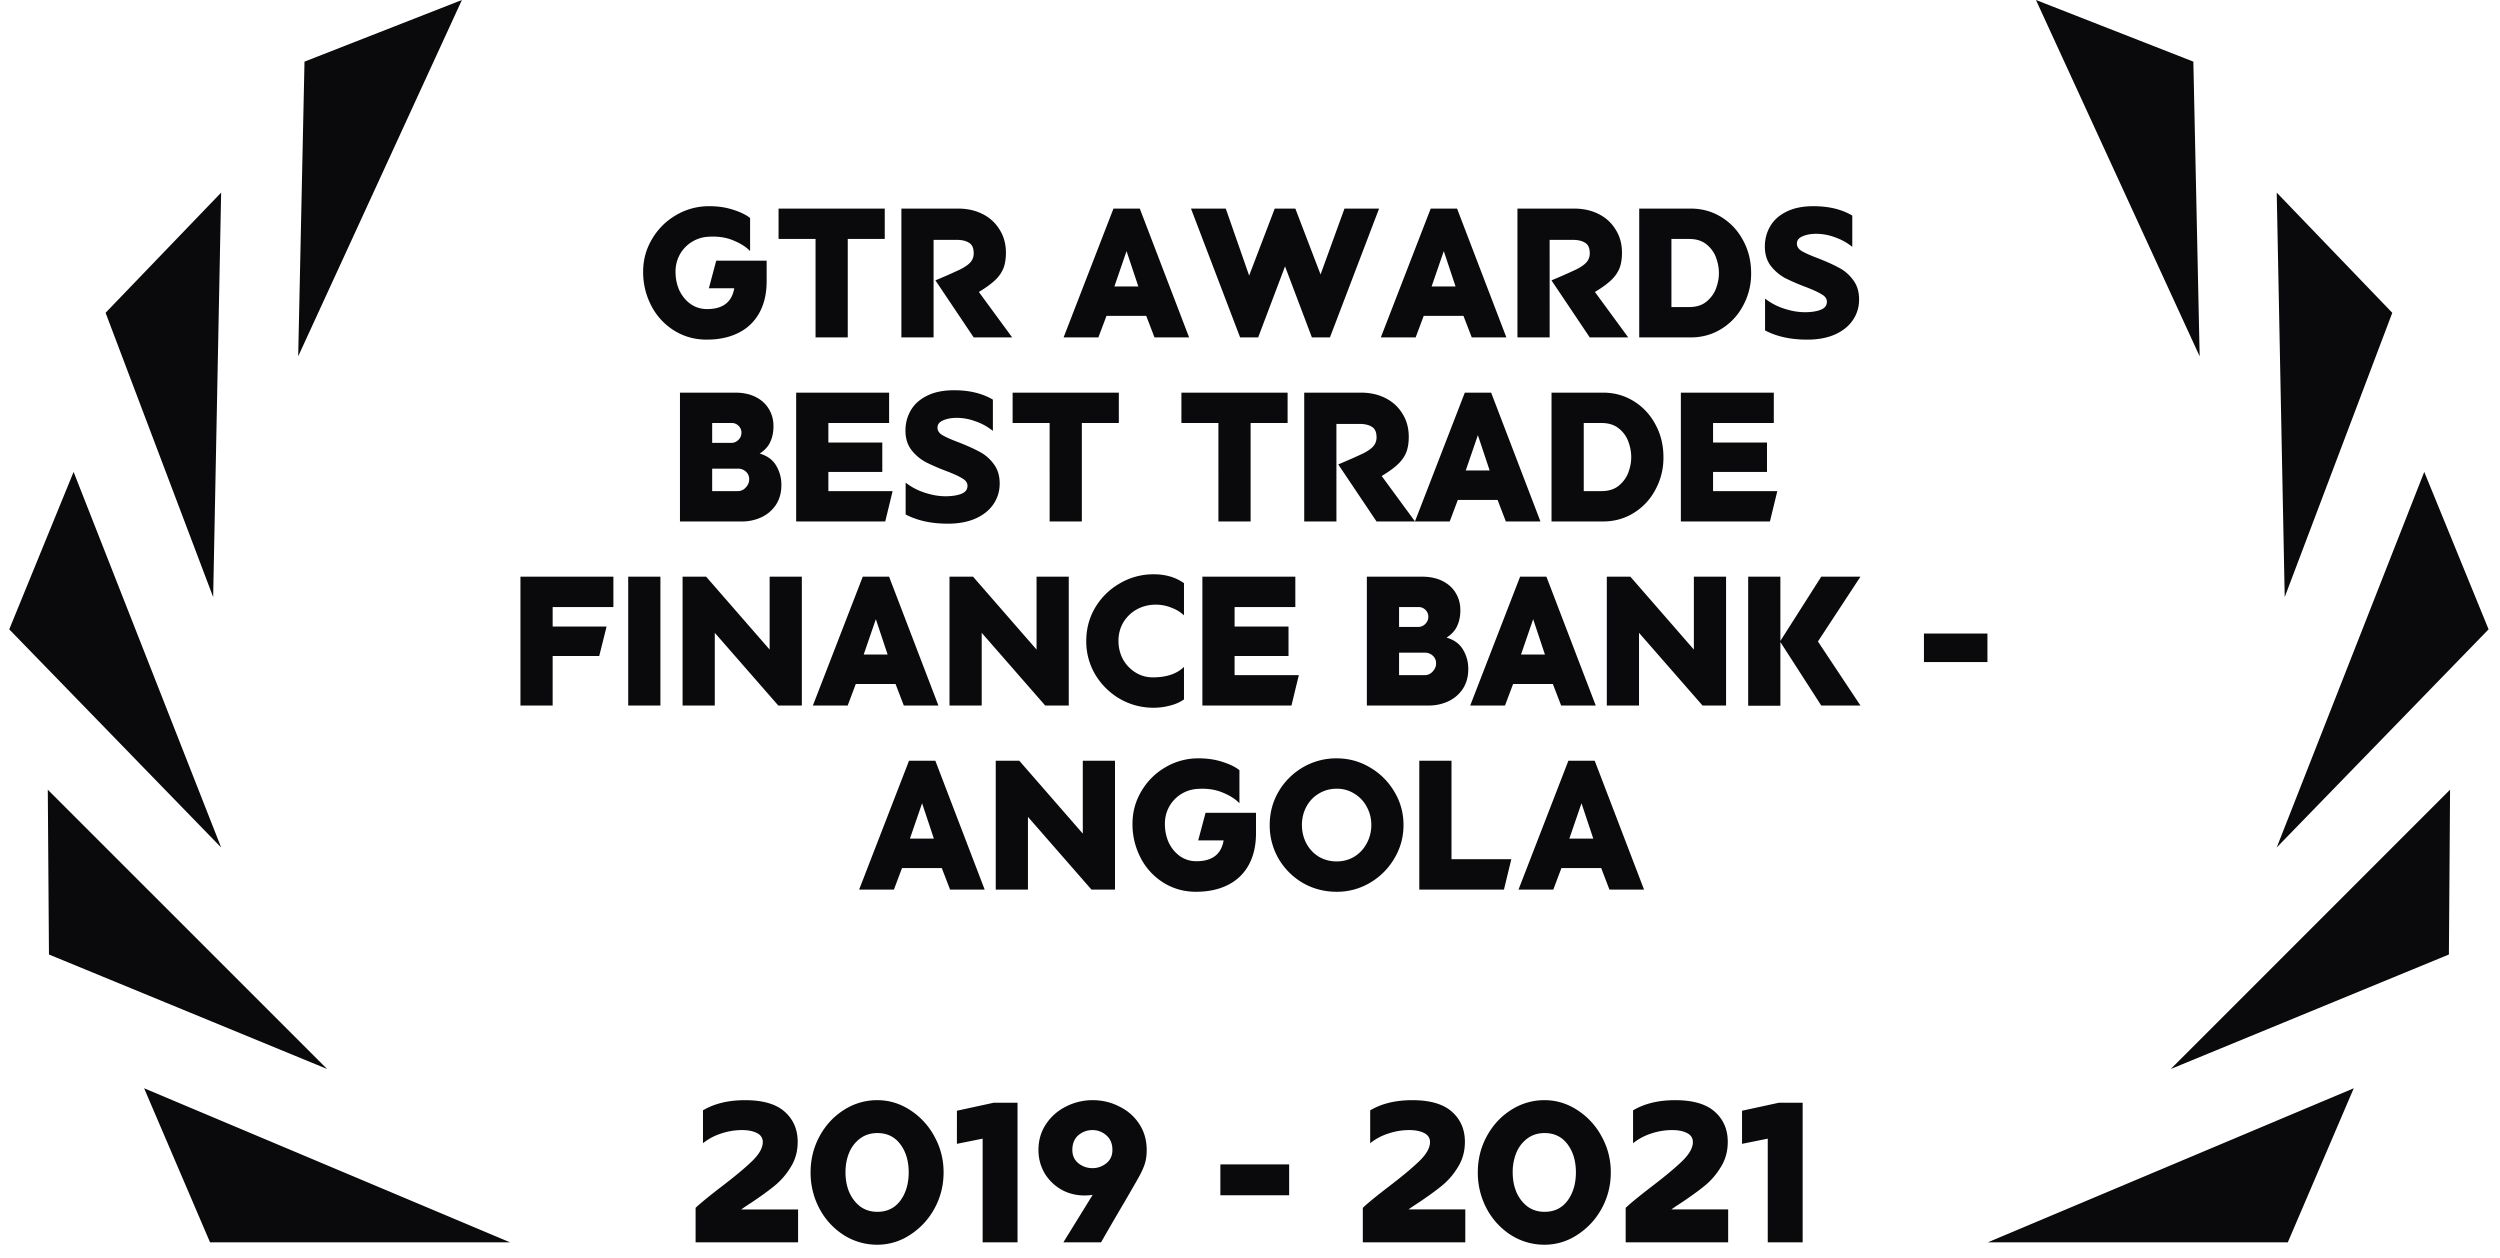
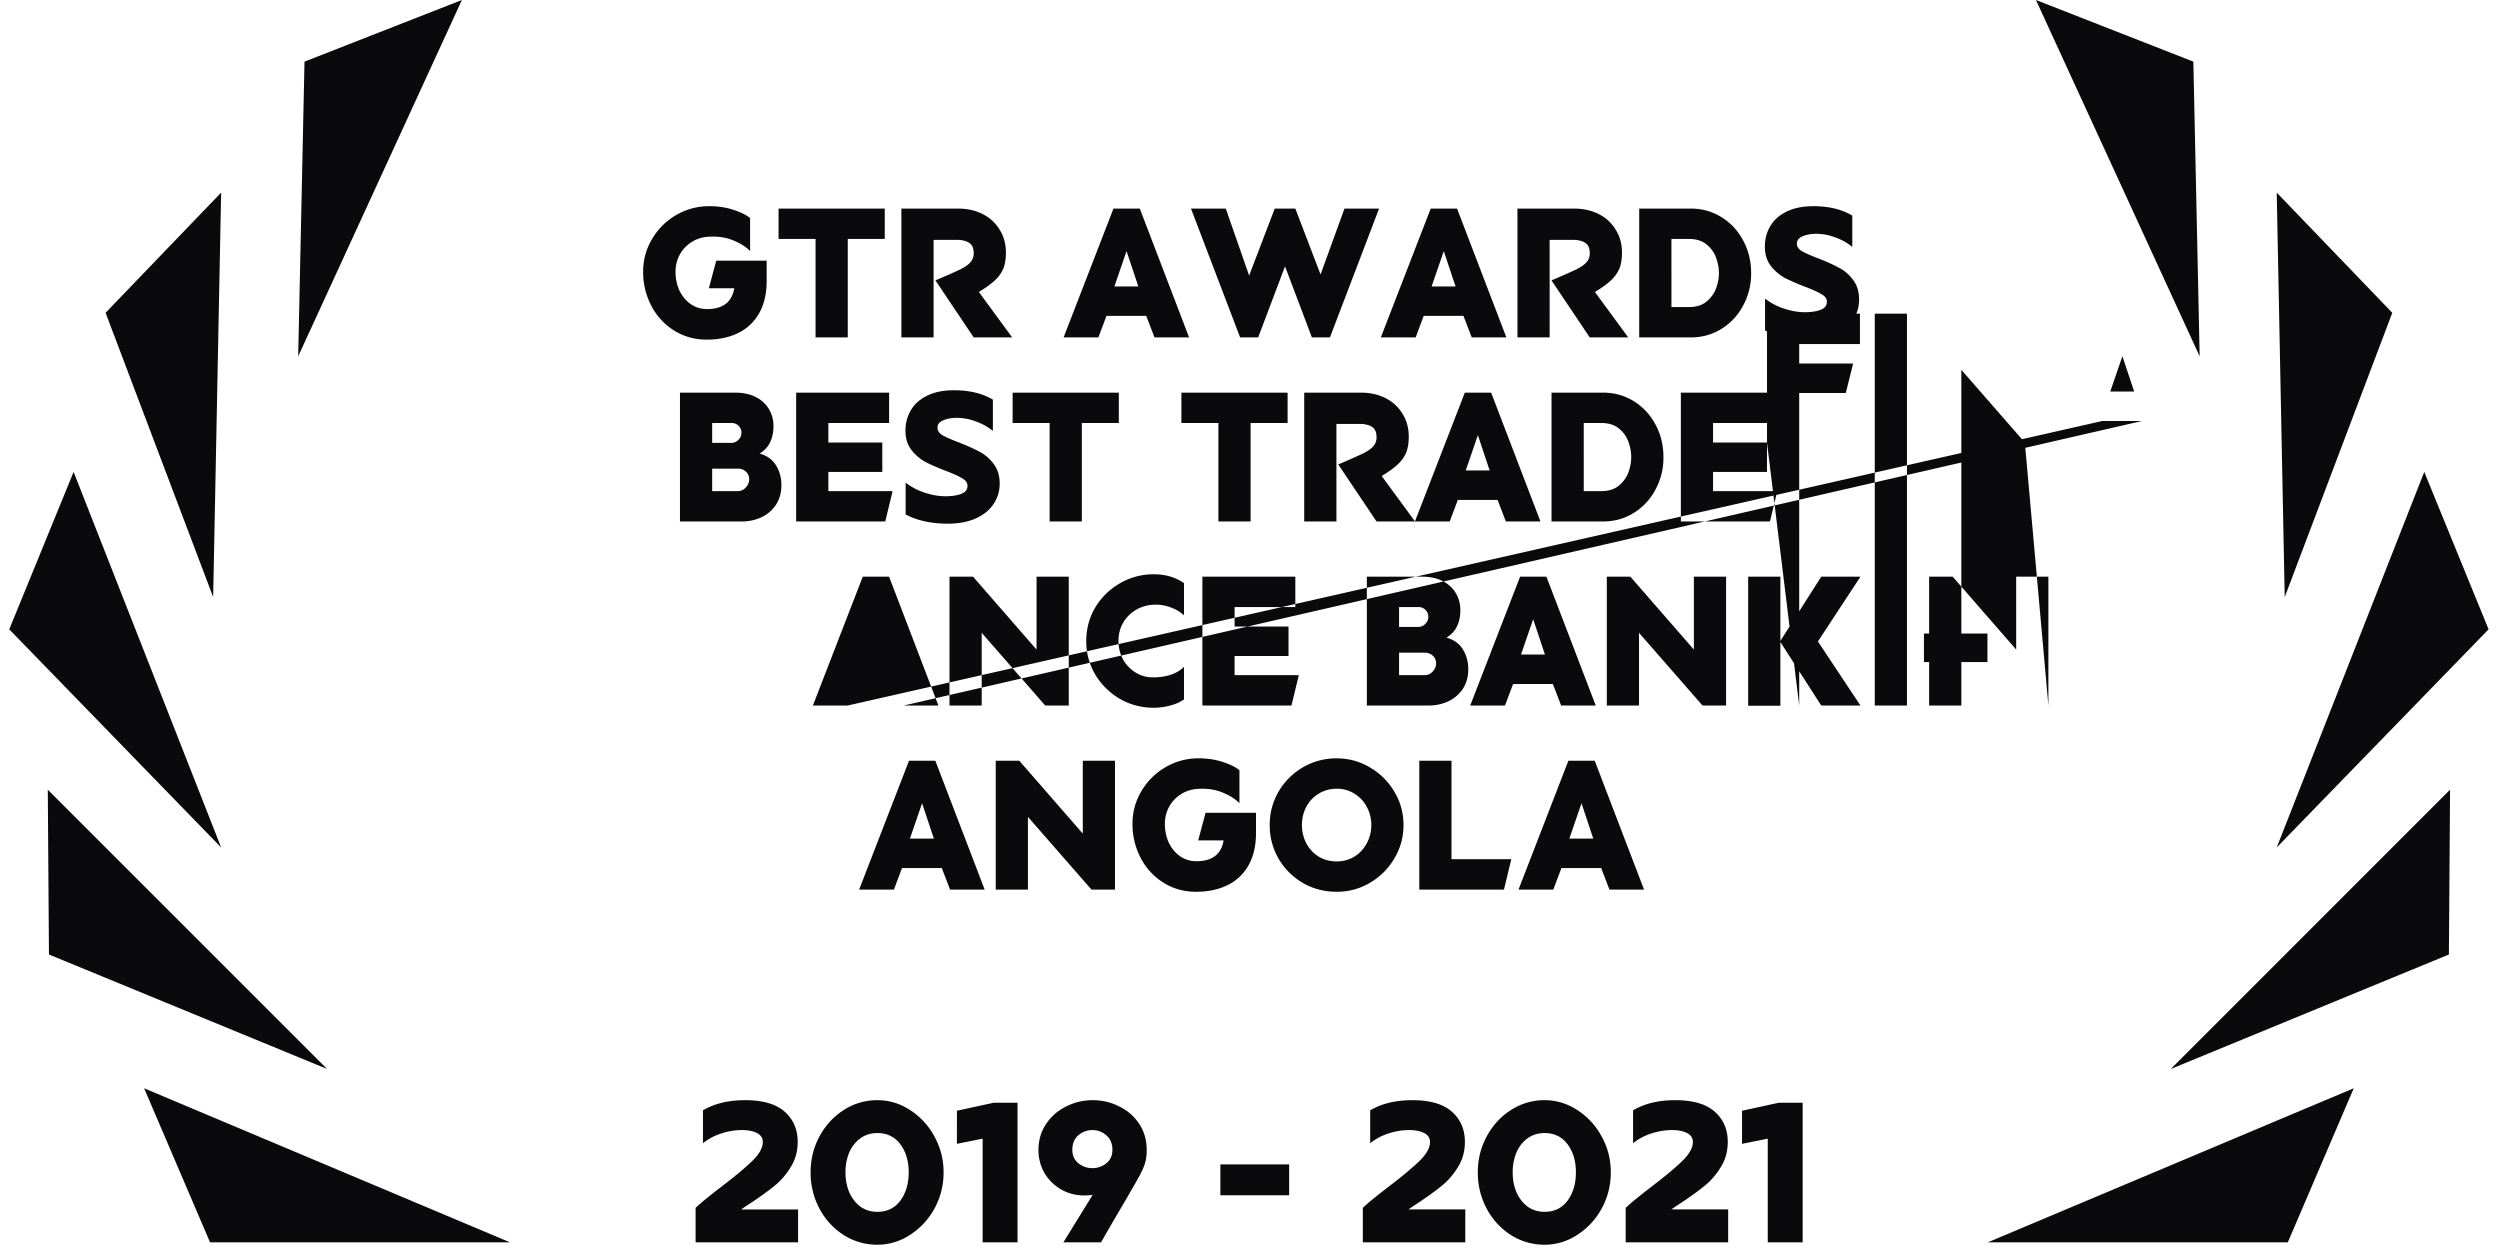
<svg xmlns="http://www.w3.org/2000/svg" fill="none" viewBox="0 0 163 82">
-   <path fill="#0A0A0D" d="m46.218 18.796.48-1.8h3.288v1.332q0 1.212-.48 2.076A3.1 3.1 0 0 1 48.15 21.7q-.876.444-2.076.444-1.164 0-2.112-.588a4.1 4.1 0 0 1-1.489-1.608 4.7 4.7 0 0 1-.54-2.244q0-1.14.577-2.112a4.3 4.3 0 0 1 1.56-1.56 4.2 4.2 0 0 1 2.184-.588q.84 0 1.535.228.697.216 1.117.54v2.16q-.384-.408-1.093-.696-.707-.3-1.632-.24a2.26 2.26 0 0 0-1.86 1.164 2.3 2.3 0 0 0-.276 1.116q0 .684.264 1.248.276.552.745.876.468.312 1.043.312 1.548 0 1.776-1.356zm6.956-3.216h-2.412V13.6h6.924v1.98h-2.412V22h-2.1zM60.87 22h-2.1v-8.4h3.696q.9 0 1.608.36t1.104 1.02q.408.648.408 1.5 0 .576-.156.996a2.2 2.2 0 0 1-.54.78q-.372.36-1.068.78L65.993 22h-2.508l-2.496-3.72a41 41 0 0 0 1.632-.72q.444-.228.648-.456a.86.86 0 0 0 .216-.6q0-.492-.3-.672-.3-.192-.792-.192H60.87zm13.865-1.404h-2.592L71.614 22h-2.268l3.252-8.4h1.716L77.53 22h-2.256zm-2.076-1.92h1.56l-.768-2.304zM85.536 22l-1.752-4.632L82.032 22h-1.176l-3.204-8.4h2.268l1.524 4.368 1.668-4.368h1.344l1.644 4.296 1.56-4.296h2.256L86.712 22zm9.882-1.404h-2.592L92.3 22H90.03l3.252-8.4H95l3.216 8.4h-2.257zm-2.076-1.92h1.56l-.767-2.304zM101.037 22h-2.1v-8.4h3.696q.9 0 1.608.36t1.104 1.02q.408.648.408 1.5 0 .576-.156.996a2.2 2.2 0 0 1-.54.78q-.372.36-1.068.78L106.16 22h-2.508l-2.496-3.72a41 41 0 0 0 1.632-.72q.444-.228.648-.456a.86.86 0 0 0 .216-.6q0-.492-.3-.672-.3-.192-.792-.192h-1.524zm9.2 0h-3.36v-8.4h3.36q1.092 0 1.992.552t1.416 1.512q.528.96.528 2.136v.024a4.3 4.3 0 0 1-.528 2.112 3.9 3.9 0 0 1-1.416 1.512q-.9.552-1.992.552m-1.26-1.98h1.152q.708 0 1.14-.36.444-.372.624-.876t.18-.96V17.8q0-.48-.18-.984a1.93 1.93 0 0 0-.624-.876q-.432-.36-1.14-.36h-1.152zm8.852 2.124q-1.608 0-2.748-.6v-2.076a4 4 0 0 0 1.224.648q.72.24 1.368.24.636 0 1.032-.156.408-.156.408-.528 0-.288-.336-.48-.324-.204-1.044-.48a14 14 0 0 1-1.356-.588 3 3 0 0 1-.924-.792q-.384-.504-.384-1.26 0-.708.336-1.296.336-.6 1.044-.96.72-.372 1.788-.372 1.5 0 2.532.612v2.04a3.7 3.7 0 0 0-1.128-.624 3.5 3.5 0 0 0-1.224-.228q-.528 0-.9.168-.36.156-.36.468 0 .3.324.492t1.056.468q.828.324 1.356.612.54.276.924.792.396.516.396 1.284 0 .744-.408 1.344-.396.588-1.164.936-.768.336-1.812.336M48.342 34h-4.008v-8.4h3.6q.78 0 1.344.288t.852.78q.3.492.3 1.104v.036q0 .552-.204.996-.192.444-.696.768.744.216 1.08.792t.336 1.224v.06q0 .696-.336 1.236a2.3 2.3 0 0 1-.936.828 3 3 0 0 1-1.332.288m-1.908-5.124h1.248a.62.62 0 0 0 .456-.192.63.63 0 0 0 .204-.456.61.61 0 0 0-.192-.468.6.6 0 0 0-.432-.18h-1.284zm0 3.144h1.668q.312 0 .528-.24t.216-.504v-.036a.63.63 0 0 0-.204-.48.73.73 0 0 0-.54-.204h-1.668zm11.092-3.168v1.92H54.01v1.248h4.188l-.48 1.98H51.91v-8.4h6.06v1.98h-3.96v1.272zm4.27 5.292q-1.608 0-2.748-.6v-2.076a4 4 0 0 0 1.224.648q.72.24 1.368.24.636 0 1.032-.156.408-.156.408-.528 0-.288-.336-.48-.324-.204-1.044-.48a14 14 0 0 1-1.356-.588 3 3 0 0 1-.924-.792q-.384-.504-.384-1.26 0-.708.336-1.296.336-.6 1.044-.96.72-.372 1.788-.372 1.5 0 2.532.612v2.04a3.7 3.7 0 0 0-1.128-.624 3.5 3.5 0 0 0-1.224-.228q-.528 0-.9.168-.36.156-.36.468 0 .3.324.492t1.056.468q.828.324 1.356.612.54.276.924.792.396.516.396 1.284 0 .744-.408 1.344-.396.588-1.164.936-.768.336-1.812.336m6.64-6.564h-2.413V25.6h6.925v1.98h-2.412V34h-2.1zm11.004 0h-2.412V25.6h6.924v1.98H81.54V34h-2.1zM87.135 34h-2.1v-8.4h3.696q.9 0 1.608.36t1.104 1.02q.408.648.408 1.5 0 .576-.156.996a2.2 2.2 0 0 1-.54.78q-.372.36-1.068.78L92.259 34H89.75l-2.496-3.72a41 41 0 0 0 1.632-.72q.444-.228.648-.456a.86.86 0 0 0 .216-.6q0-.492-.3-.672-.3-.192-.792-.192h-1.524zm10.507-1.404H95.05L94.522 34h-2.268l3.252-8.4h1.716l3.216 8.4h-2.256zm-2.076-1.92h1.56l-.768-2.304zM104.52 34h-3.36v-8.4h3.36q1.092 0 1.992.552t1.416 1.512q.528.96.528 2.136v.024a4.3 4.3 0 0 1-.528 2.112 3.9 3.9 0 0 1-1.416 1.512q-.9.552-1.992.552m-1.26-1.98h1.152q.708 0 1.14-.36.444-.372.624-.876t.18-.96V29.8q0-.48-.18-.984a1.93 1.93 0 0 0-.624-.876q-.432-.36-1.14-.36h-1.152zm11.948-3.168v1.92h-3.516v1.248h4.188L115.4 34h-5.808v-8.4h6.06v1.98h-3.96v1.272zM33.933 46v-8.4h6.06v1.98h-3.96v1.272h3.516l-.48 1.92h-3.036V46zm7.026-8.4h2.1V46h-2.1zm9.785 8.4-4.14-4.74V46h-2.1v-8.4h1.536l4.14 4.752V37.6h2.1V46zm7.645-1.404h-2.592L55.269 46H53l3.252-8.4h1.716l3.216 8.4h-2.256zm-2.076-1.92h1.56l-.768-2.304zM68.147 46l-4.14-4.74V46h-2.1v-8.4h1.536l4.14 4.752V37.6h2.1V46zm7.069.144a4.35 4.35 0 0 1-2.196-.576 4.5 4.5 0 0 1-1.608-1.584 4.24 4.24 0 0 1-.588-2.196q0-1.188.588-2.184.6-.996 1.608-1.572a4.3 4.3 0 0 1 2.196-.588q.564 0 1.032.132.468.12.948.444v2.1a2.4 2.4 0 0 0-.804-.492 2.7 2.7 0 0 0-1.032-.204q-.684 0-1.248.312-.552.312-.876.852-.312.54-.312 1.2 0 .636.288 1.188.3.54.816.864t1.14.324q.648 0 1.164-.168.528-.18.864-.516v2.124a2.7 2.7 0 0 1-.9.396 4 4 0 0 1-1.08.144m8.795-5.292v1.92h-3.516v1.248h4.188l-.48 1.98h-5.808v-8.4h6.06v1.98h-3.96v1.272zM93.127 46h-4.008v-8.4h3.6q.78 0 1.344.288t.852.78q.3.492.3 1.104v.036q0 .552-.204.996-.192.444-.696.768.744.216 1.08.792t.336 1.224v.06q0 .696-.336 1.236a2.3 2.3 0 0 1-.936.828 3 3 0 0 1-1.332.288m-1.908-5.124h1.248a.62.62 0 0 0 .456-.192.63.63 0 0 0 .204-.456.61.61 0 0 0-.192-.468.6.6 0 0 0-.432-.18h-1.284zm0 3.144h1.668q.312 0 .528-.24t.216-.504v-.036a.63.63 0 0 0-.204-.48.73.73 0 0 0-.54-.204h-1.668zm10.027.576h-2.592L98.126 46h-2.268l3.252-8.4h1.716l3.216 8.4h-2.256zm-2.076-1.92h1.56l-.768-2.304zM111.004 46l-4.14-4.74V46h-2.1v-8.4h1.536l4.14 4.752V37.6h2.1V46zm5.077-8.4v4.188l2.664-4.188h2.556l-2.772 4.224L121.301 46h-2.556l-2.664-4.14v4.152h-2.1V37.6zm9.36 3.708h4.14v1.86h-4.14zM61.404 56.596h-2.592L58.284 58h-2.268l3.252-8.4h1.716L64.2 58h-2.256zm-2.076-1.92h1.56l-.768-2.304zM71.162 58l-4.14-4.74V58h-2.1v-8.4h1.536l4.14 4.752V49.6h2.1V58zm6.96-3.204.48-1.8h3.289v1.332q0 1.212-.48 2.076a3.1 3.1 0 0 1-1.356 1.296q-.876.444-2.076.444-1.164 0-2.112-.588a4.1 4.1 0 0 1-1.488-1.608 4.7 4.7 0 0 1-.54-2.244q0-1.14.576-2.112a4.3 4.3 0 0 1 1.56-1.56 4.2 4.2 0 0 1 2.184-.588q.84 0 1.536.228.696.216 1.116.54v2.16q-.384-.408-1.092-.696-.708-.3-1.632-.24a2.26 2.26 0 0 0-1.86 1.164 2.3 2.3 0 0 0-.276 1.116q0 .684.264 1.248.276.552.744.876.468.312 1.044.312 1.548 0 1.776-1.356zm9.03 3.348q-1.2 0-2.207-.576a4.4 4.4 0 0 1-1.584-1.584 4.35 4.35 0 0 1-.576-2.196q0-1.176.576-2.172a4.4 4.4 0 0 1 1.584-1.584 4.3 4.3 0 0 1 2.208-.588q1.164 0 2.16.588 1.008.588 1.596 1.584.6.996.6 2.172 0 1.188-.6 2.184a4.4 4.4 0 0 1-1.584 1.584 4.2 4.2 0 0 1-2.172.588m0-1.98q.637 0 1.153-.312.516-.324.804-.864.3-.552.3-1.2t-.3-1.188a2.17 2.17 0 0 0-.804-.852 2.1 2.1 0 0 0-1.152-.324q-.648 0-1.176.324a2.17 2.17 0 0 0-.804.852q-.288.54-.288 1.188t.288 1.2q.288.54.804.864.528.312 1.176.312m7.484-.144h3.9l-.48 1.98h-5.52v-8.4h2.1zm9.759.576h-2.592L101.275 58h-2.268l3.252-8.4h1.716l3.216 8.4h-2.256zm-2.076-1.92h1.56l-.768-2.304zM45.353 81v-2.249q.494-.468 1.716-1.404 1.326-1.014 1.989-1.664.675-.663.676-1.222 0-.39-.377-.585-.378-.195-.975-.195-.69 0-1.352.221-.663.208-1.196.637v-2.145q1.118-.663 2.743-.663 1.741 0 2.587.754.845.754.845 1.963 0 .91-.442 1.625a4.7 4.7 0 0 1-1.027 1.209q-.598.494-1.573 1.144-.442.286-.637.429h3.705V81zm11.853.156a4.05 4.05 0 0 1-2.184-.624 4.6 4.6 0 0 1-1.586-1.716 4.96 4.96 0 0 1-.585-2.379q0-1.275.585-2.353.585-1.08 1.586-1.716a4 4 0 0 1 2.184-.637q1.13 0 2.12.637a4.66 4.66 0 0 1 1.598 1.729q.598 1.08.598 2.34 0 1.275-.598 2.366a4.7 4.7 0 0 1-1.599 1.716 3.84 3.84 0 0 1-2.119.637m0-2.145q.95 0 1.495-.728.546-.742.546-1.846t-.546-1.833q-.546-.728-1.495-.728-.637 0-1.105.338a2.2 2.2 0 0 0-.728.923q-.247.585-.247 1.3t.247 1.3q.26.585.728.936.468.338 1.105.338m7.577-7.111h1.56V81h-2.275v-6.76l-1.677.338V72.42zm4.549 9.1 1.91-3.094a4 4 0 0 1-.52.039q-.845 0-1.533-.39a3.03 3.03 0 0 1-1.092-1.079q-.39-.69-.39-1.495 0-.95.494-1.69.493-.74 1.3-1.144a3.8 3.8 0 0 1 1.742-.416q.935 0 1.742.416.819.403 1.3 1.144.48.74.48 1.69 0 .469-.103.832-.104.364-.377.871-.273.494-1.001 1.742-.768 1.3-1.495 2.574zm1.898-4.836q.493 0 .897-.312.403-.325.403-.871 0-.624-.403-.962a1.33 1.33 0 0 0-.897-.338q-.52 0-.923.338-.39.338-.39.962 0 .546.403.871.403.312.91.312m8.338-.247h4.485v2.015h-4.485zM88.855 81v-2.249q.494-.468 1.716-1.404 1.326-1.014 1.989-1.664.676-.663.676-1.222 0-.39-.377-.585t-.975-.195q-.69 0-1.352.221-.663.208-1.196.637v-2.145q1.118-.663 2.743-.663 1.742 0 2.587.754t.845 1.963q0 .91-.442 1.625-.429.716-1.027 1.209t-1.573 1.144q-.442.286-.637.429h3.705V81zm11.853.156a4.05 4.05 0 0 1-2.184-.624 4.6 4.6 0 0 1-1.586-1.716 4.96 4.96 0 0 1-.585-2.379q0-1.275.585-2.353.586-1.08 1.586-1.716a4 4 0 0 1 2.184-.637q1.132 0 2.119.637a4.65 4.65 0 0 1 1.599 1.729q.598 1.08.598 2.34 0 1.275-.598 2.366a4.7 4.7 0 0 1-1.599 1.716 3.84 3.84 0 0 1-2.119.637m0-2.145q.95 0 1.495-.728.546-.742.546-1.846t-.546-1.833q-.546-.728-1.495-.728-.637 0-1.105.338a2.2 2.2 0 0 0-.728.923 3.3 3.3 0 0 0-.247 1.3q0 .715.247 1.3.26.585.728.936.469.338 1.105.338M105.994 81v-2.249q.495-.468 1.716-1.404 1.326-1.014 1.989-1.664.676-.663.676-1.222 0-.39-.377-.585t-.975-.195q-.689 0-1.352.221-.663.208-1.196.637v-2.145q1.119-.663 2.743-.663 1.743 0 2.587.754t.845 1.963q0 .91-.442 1.625-.429.716-1.027 1.209t-1.573 1.144q-.442.286-.637.429h3.705V81zm9.979-9.1h1.56V81h-2.275v-6.76l-1.677.338V72.42zM9.395 70.954 33.255 81h-19.56zM3.116 51.488l18.21 18.21-18.134-7.464zM4.799 30.768l9.62 24.488L.603 41.033zM14.418 12.558l-.52 26.372-7.014-18.536zM30.116 0 19.442 23.233l.411-19.215zM153.465 70.954 129.605 81h19.56zM159.744 51.488l-18.209 18.21 18.133-7.464zM158.061 30.768l-9.619 24.488 13.814-14.223zM148.442 12.558l.521 26.372 7.014-18.536zM132.744 0l10.674 23.233-.411-19.215z" />
+   <path fill="#0A0A0D" d="m46.218 18.796.48-1.8h3.288v1.332q0 1.212-.48 2.076A3.1 3.1 0 0 1 48.15 21.7q-.876.444-2.076.444-1.164 0-2.112-.588a4.1 4.1 0 0 1-1.489-1.608 4.7 4.7 0 0 1-.54-2.244q0-1.14.577-2.112a4.3 4.3 0 0 1 1.56-1.56 4.2 4.2 0 0 1 2.184-.588q.84 0 1.535.228.697.216 1.117.54v2.16q-.384-.408-1.093-.696-.707-.3-1.632-.24a2.26 2.26 0 0 0-1.86 1.164 2.3 2.3 0 0 0-.276 1.116q0 .684.264 1.248.276.552.745.876.468.312 1.043.312 1.548 0 1.776-1.356zm6.956-3.216h-2.412V13.6h6.924v1.98h-2.412V22h-2.1zM60.87 22h-2.1v-8.4h3.696q.9 0 1.608.36t1.104 1.02q.408.648.408 1.5 0 .576-.156.996a2.2 2.2 0 0 1-.54.78q-.372.36-1.068.78L65.993 22h-2.508l-2.496-3.72a41 41 0 0 0 1.632-.72q.444-.228.648-.456a.86.86 0 0 0 .216-.6q0-.492-.3-.672-.3-.192-.792-.192H60.87zm13.865-1.404h-2.592L71.614 22h-2.268l3.252-8.4h1.716L77.53 22h-2.256zm-2.076-1.92h1.56l-.768-2.304zM85.536 22l-1.752-4.632L82.032 22h-1.176l-3.204-8.4h2.268l1.524 4.368 1.668-4.368h1.344l1.644 4.296 1.56-4.296h2.256L86.712 22zm9.882-1.404h-2.592L92.3 22H90.03l3.252-8.4H95l3.216 8.4h-2.257zm-2.076-1.92h1.56l-.767-2.304zM101.037 22h-2.1v-8.4h3.696q.9 0 1.608.36t1.104 1.02q.408.648.408 1.5 0 .576-.156.996a2.2 2.2 0 0 1-.54.78q-.372.36-1.068.78L106.16 22h-2.508l-2.496-3.72a41 41 0 0 0 1.632-.72q.444-.228.648-.456a.86.86 0 0 0 .216-.6q0-.492-.3-.672-.3-.192-.792-.192h-1.524zm9.2 0h-3.36v-8.4h3.36q1.092 0 1.992.552t1.416 1.512q.528.96.528 2.136v.024a4.3 4.3 0 0 1-.528 2.112 3.9 3.9 0 0 1-1.416 1.512q-.9.552-1.992.552m-1.26-1.98h1.152q.708 0 1.14-.36.444-.372.624-.876t.18-.96V17.8q0-.48-.18-.984a1.93 1.93 0 0 0-.624-.876q-.432-.36-1.14-.36h-1.152zm8.852 2.124q-1.608 0-2.748-.6v-2.076a4 4 0 0 0 1.224.648q.72.24 1.368.24.636 0 1.032-.156.408-.156.408-.528 0-.288-.336-.48-.324-.204-1.044-.48a14 14 0 0 1-1.356-.588 3 3 0 0 1-.924-.792q-.384-.504-.384-1.26 0-.708.336-1.296.336-.6 1.044-.96.72-.372 1.788-.372 1.5 0 2.532.612v2.04a3.7 3.7 0 0 0-1.128-.624 3.5 3.5 0 0 0-1.224-.228q-.528 0-.9.168-.36.156-.36.468 0 .3.324.492t1.056.468q.828.324 1.356.612.54.276.924.792.396.516.396 1.284 0 .744-.408 1.344-.396.588-1.164.936-.768.336-1.812.336M48.342 34h-4.008v-8.4h3.6q.78 0 1.344.288t.852.78q.3.492.3 1.104v.036q0 .552-.204.996-.192.444-.696.768.744.216 1.08.792t.336 1.224v.06q0 .696-.336 1.236a2.3 2.3 0 0 1-.936.828 3 3 0 0 1-1.332.288m-1.908-5.124h1.248a.62.62 0 0 0 .456-.192.63.63 0 0 0 .204-.456.61.61 0 0 0-.192-.468.6.6 0 0 0-.432-.18h-1.284zm0 3.144h1.668q.312 0 .528-.24t.216-.504v-.036a.63.63 0 0 0-.204-.48.73.73 0 0 0-.54-.204h-1.668zm11.092-3.168v1.92H54.01v1.248h4.188l-.48 1.98H51.91v-8.4h6.06v1.98h-3.96v1.272zm4.27 5.292q-1.608 0-2.748-.6v-2.076a4 4 0 0 0 1.224.648q.72.24 1.368.24.636 0 1.032-.156.408-.156.408-.528 0-.288-.336-.48-.324-.204-1.044-.48a14 14 0 0 1-1.356-.588 3 3 0 0 1-.924-.792q-.384-.504-.384-1.26 0-.708.336-1.296.336-.6 1.044-.96.72-.372 1.788-.372 1.5 0 2.532.612v2.04a3.7 3.7 0 0 0-1.128-.624 3.5 3.5 0 0 0-1.224-.228q-.528 0-.9.168-.36.156-.36.468 0 .3.324.492t1.056.468q.828.324 1.356.612.54.276.924.792.396.516.396 1.284 0 .744-.408 1.344-.396.588-1.164.936-.768.336-1.812.336m6.64-6.564h-2.413V25.6h6.925v1.98h-2.412V34h-2.1zm11.004 0h-2.412V25.6h6.924v1.98H81.54V34h-2.1zM87.135 34h-2.1v-8.4h3.696q.9 0 1.608.36t1.104 1.02q.408.648.408 1.5 0 .576-.156.996a2.2 2.2 0 0 1-.54.78q-.372.36-1.068.78L92.259 34H89.75l-2.496-3.72a41 41 0 0 0 1.632-.72q.444-.228.648-.456a.86.86 0 0 0 .216-.6q0-.492-.3-.672-.3-.192-.792-.192h-1.524zm10.507-1.404H95.05L94.522 34h-2.268l3.252-8.4h1.716l3.216 8.4h-2.256zm-2.076-1.92h1.56l-.768-2.304zM104.52 34h-3.36v-8.4h3.36q1.092 0 1.992.552t1.416 1.512q.528.96.528 2.136v.024a4.3 4.3 0 0 1-.528 2.112 3.9 3.9 0 0 1-1.416 1.512q-.9.552-1.992.552m-1.26-1.98h1.152q.708 0 1.14-.36.444-.372.624-.876t.18-.96V29.8q0-.48-.18-.984a1.93 1.93 0 0 0-.624-.876q-.432-.36-1.14-.36h-1.152zm11.948-3.168v1.92h-3.516v1.248h4.188L115.4 34h-5.808v-8.4h6.06v1.98h-3.96v1.272zv-8.4h6.06v1.98h-3.96v1.272h3.516l-.48 1.92h-3.036V46zm7.026-8.4h2.1V46h-2.1zm9.785 8.4-4.14-4.74V46h-2.1v-8.4h1.536l4.14 4.752V37.6h2.1V46zm7.645-1.404h-2.592L55.269 46H53l3.252-8.4h1.716l3.216 8.4h-2.256zm-2.076-1.92h1.56l-.768-2.304zM68.147 46l-4.14-4.74V46h-2.1v-8.4h1.536l4.14 4.752V37.6h2.1V46zm7.069.144a4.35 4.35 0 0 1-2.196-.576 4.5 4.5 0 0 1-1.608-1.584 4.24 4.24 0 0 1-.588-2.196q0-1.188.588-2.184.6-.996 1.608-1.572a4.3 4.3 0 0 1 2.196-.588q.564 0 1.032.132.468.12.948.444v2.1a2.4 2.4 0 0 0-.804-.492 2.7 2.7 0 0 0-1.032-.204q-.684 0-1.248.312-.552.312-.876.852-.312.54-.312 1.2 0 .636.288 1.188.3.54.816.864t1.14.324q.648 0 1.164-.168.528-.18.864-.516v2.124a2.7 2.7 0 0 1-.9.396 4 4 0 0 1-1.08.144m8.795-5.292v1.92h-3.516v1.248h4.188l-.48 1.98h-5.808v-8.4h6.06v1.98h-3.96v1.272zM93.127 46h-4.008v-8.4h3.6q.78 0 1.344.288t.852.78q.3.492.3 1.104v.036q0 .552-.204.996-.192.444-.696.768.744.216 1.08.792t.336 1.224v.06q0 .696-.336 1.236a2.3 2.3 0 0 1-.936.828 3 3 0 0 1-1.332.288m-1.908-5.124h1.248a.62.62 0 0 0 .456-.192.63.63 0 0 0 .204-.456.61.61 0 0 0-.192-.468.6.6 0 0 0-.432-.18h-1.284zm0 3.144h1.668q.312 0 .528-.24t.216-.504v-.036a.63.63 0 0 0-.204-.48.73.73 0 0 0-.54-.204h-1.668zm10.027.576h-2.592L98.126 46h-2.268l3.252-8.4h1.716l3.216 8.4h-2.256zm-2.076-1.92h1.56l-.768-2.304zM111.004 46l-4.14-4.74V46h-2.1v-8.4h1.536l4.14 4.752V37.6h2.1V46zm5.077-8.4v4.188l2.664-4.188h2.556l-2.772 4.224L121.301 46h-2.556l-2.664-4.14v4.152h-2.1V37.6zm9.36 3.708h4.14v1.86h-4.14zM61.404 56.596h-2.592L58.284 58h-2.268l3.252-8.4h1.716L64.2 58h-2.256zm-2.076-1.92h1.56l-.768-2.304zM71.162 58l-4.14-4.74V58h-2.1v-8.4h1.536l4.14 4.752V49.6h2.1V58zm6.96-3.204.48-1.8h3.289v1.332q0 1.212-.48 2.076a3.1 3.1 0 0 1-1.356 1.296q-.876.444-2.076.444-1.164 0-2.112-.588a4.1 4.1 0 0 1-1.488-1.608 4.7 4.7 0 0 1-.54-2.244q0-1.14.576-2.112a4.3 4.3 0 0 1 1.56-1.56 4.2 4.2 0 0 1 2.184-.588q.84 0 1.536.228.696.216 1.116.54v2.16q-.384-.408-1.092-.696-.708-.3-1.632-.24a2.26 2.26 0 0 0-1.86 1.164 2.3 2.3 0 0 0-.276 1.116q0 .684.264 1.248.276.552.744.876.468.312 1.044.312 1.548 0 1.776-1.356zm9.03 3.348q-1.2 0-2.207-.576a4.4 4.4 0 0 1-1.584-1.584 4.35 4.35 0 0 1-.576-2.196q0-1.176.576-2.172a4.4 4.4 0 0 1 1.584-1.584 4.3 4.3 0 0 1 2.208-.588q1.164 0 2.16.588 1.008.588 1.596 1.584.6.996.6 2.172 0 1.188-.6 2.184a4.4 4.4 0 0 1-1.584 1.584 4.2 4.2 0 0 1-2.172.588m0-1.98q.637 0 1.153-.312.516-.324.804-.864.3-.552.3-1.2t-.3-1.188a2.17 2.17 0 0 0-.804-.852 2.1 2.1 0 0 0-1.152-.324q-.648 0-1.176.324a2.17 2.17 0 0 0-.804.852q-.288.54-.288 1.188t.288 1.2q.288.54.804.864.528.312 1.176.312m7.484-.144h3.9l-.48 1.98h-5.52v-8.4h2.1zm9.759.576h-2.592L101.275 58h-2.268l3.252-8.4h1.716l3.216 8.4h-2.256zm-2.076-1.92h1.56l-.768-2.304zM45.353 81v-2.249q.494-.468 1.716-1.404 1.326-1.014 1.989-1.664.675-.663.676-1.222 0-.39-.377-.585-.378-.195-.975-.195-.69 0-1.352.221-.663.208-1.196.637v-2.145q1.118-.663 2.743-.663 1.741 0 2.587.754.845.754.845 1.963 0 .91-.442 1.625a4.7 4.7 0 0 1-1.027 1.209q-.598.494-1.573 1.144-.442.286-.637.429h3.705V81zm11.853.156a4.05 4.05 0 0 1-2.184-.624 4.6 4.6 0 0 1-1.586-1.716 4.96 4.96 0 0 1-.585-2.379q0-1.275.585-2.353.585-1.08 1.586-1.716a4 4 0 0 1 2.184-.637q1.13 0 2.12.637a4.66 4.66 0 0 1 1.598 1.729q.598 1.08.598 2.34 0 1.275-.598 2.366a4.7 4.7 0 0 1-1.599 1.716 3.84 3.84 0 0 1-2.119.637m0-2.145q.95 0 1.495-.728.546-.742.546-1.846t-.546-1.833q-.546-.728-1.495-.728-.637 0-1.105.338a2.2 2.2 0 0 0-.728.923q-.247.585-.247 1.3t.247 1.3q.26.585.728.936.468.338 1.105.338m7.577-7.111h1.56V81h-2.275v-6.76l-1.677.338V72.42zm4.549 9.1 1.91-3.094a4 4 0 0 1-.52.039q-.845 0-1.533-.39a3.03 3.03 0 0 1-1.092-1.079q-.39-.69-.39-1.495 0-.95.494-1.69.493-.74 1.3-1.144a3.8 3.8 0 0 1 1.742-.416q.935 0 1.742.416.819.403 1.3 1.144.48.74.48 1.69 0 .469-.103.832-.104.364-.377.871-.273.494-1.001 1.742-.768 1.3-1.495 2.574zm1.898-4.836q.493 0 .897-.312.403-.325.403-.871 0-.624-.403-.962a1.33 1.33 0 0 0-.897-.338q-.52 0-.923.338-.39.338-.39.962 0 .546.403.871.403.312.91.312m8.338-.247h4.485v2.015h-4.485zM88.855 81v-2.249q.494-.468 1.716-1.404 1.326-1.014 1.989-1.664.676-.663.676-1.222 0-.39-.377-.585t-.975-.195q-.69 0-1.352.221-.663.208-1.196.637v-2.145q1.118-.663 2.743-.663 1.742 0 2.587.754t.845 1.963q0 .91-.442 1.625-.429.716-1.027 1.209t-1.573 1.144q-.442.286-.637.429h3.705V81zm11.853.156a4.05 4.05 0 0 1-2.184-.624 4.6 4.6 0 0 1-1.586-1.716 4.96 4.96 0 0 1-.585-2.379q0-1.275.585-2.353.586-1.08 1.586-1.716a4 4 0 0 1 2.184-.637q1.132 0 2.119.637a4.65 4.65 0 0 1 1.599 1.729q.598 1.08.598 2.34 0 1.275-.598 2.366a4.7 4.7 0 0 1-1.599 1.716 3.84 3.84 0 0 1-2.119.637m0-2.145q.95 0 1.495-.728.546-.742.546-1.846t-.546-1.833q-.546-.728-1.495-.728-.637 0-1.105.338a2.2 2.2 0 0 0-.728.923 3.3 3.3 0 0 0-.247 1.3q0 .715.247 1.3.26.585.728.936.469.338 1.105.338M105.994 81v-2.249q.495-.468 1.716-1.404 1.326-1.014 1.989-1.664.676-.663.676-1.222 0-.39-.377-.585t-.975-.195q-.689 0-1.352.221-.663.208-1.196.637v-2.145q1.119-.663 2.743-.663 1.743 0 2.587.754t.845 1.963q0 .91-.442 1.625-.429.716-1.027 1.209t-1.573 1.144q-.442.286-.637.429h3.705V81zm9.979-9.1h1.56V81h-2.275v-6.76l-1.677.338V72.42zM9.395 70.954 33.255 81h-19.56zM3.116 51.488l18.21 18.21-18.134-7.464zM4.799 30.768l9.62 24.488L.603 41.033zM14.418 12.558l-.52 26.372-7.014-18.536zM30.116 0 19.442 23.233l.411-19.215zM153.465 70.954 129.605 81h19.56zM159.744 51.488l-18.209 18.21 18.133-7.464zM158.061 30.768l-9.619 24.488 13.814-14.223zM148.442 12.558l.521 26.372 7.014-18.536zM132.744 0l10.674 23.233-.411-19.215z" />
</svg>